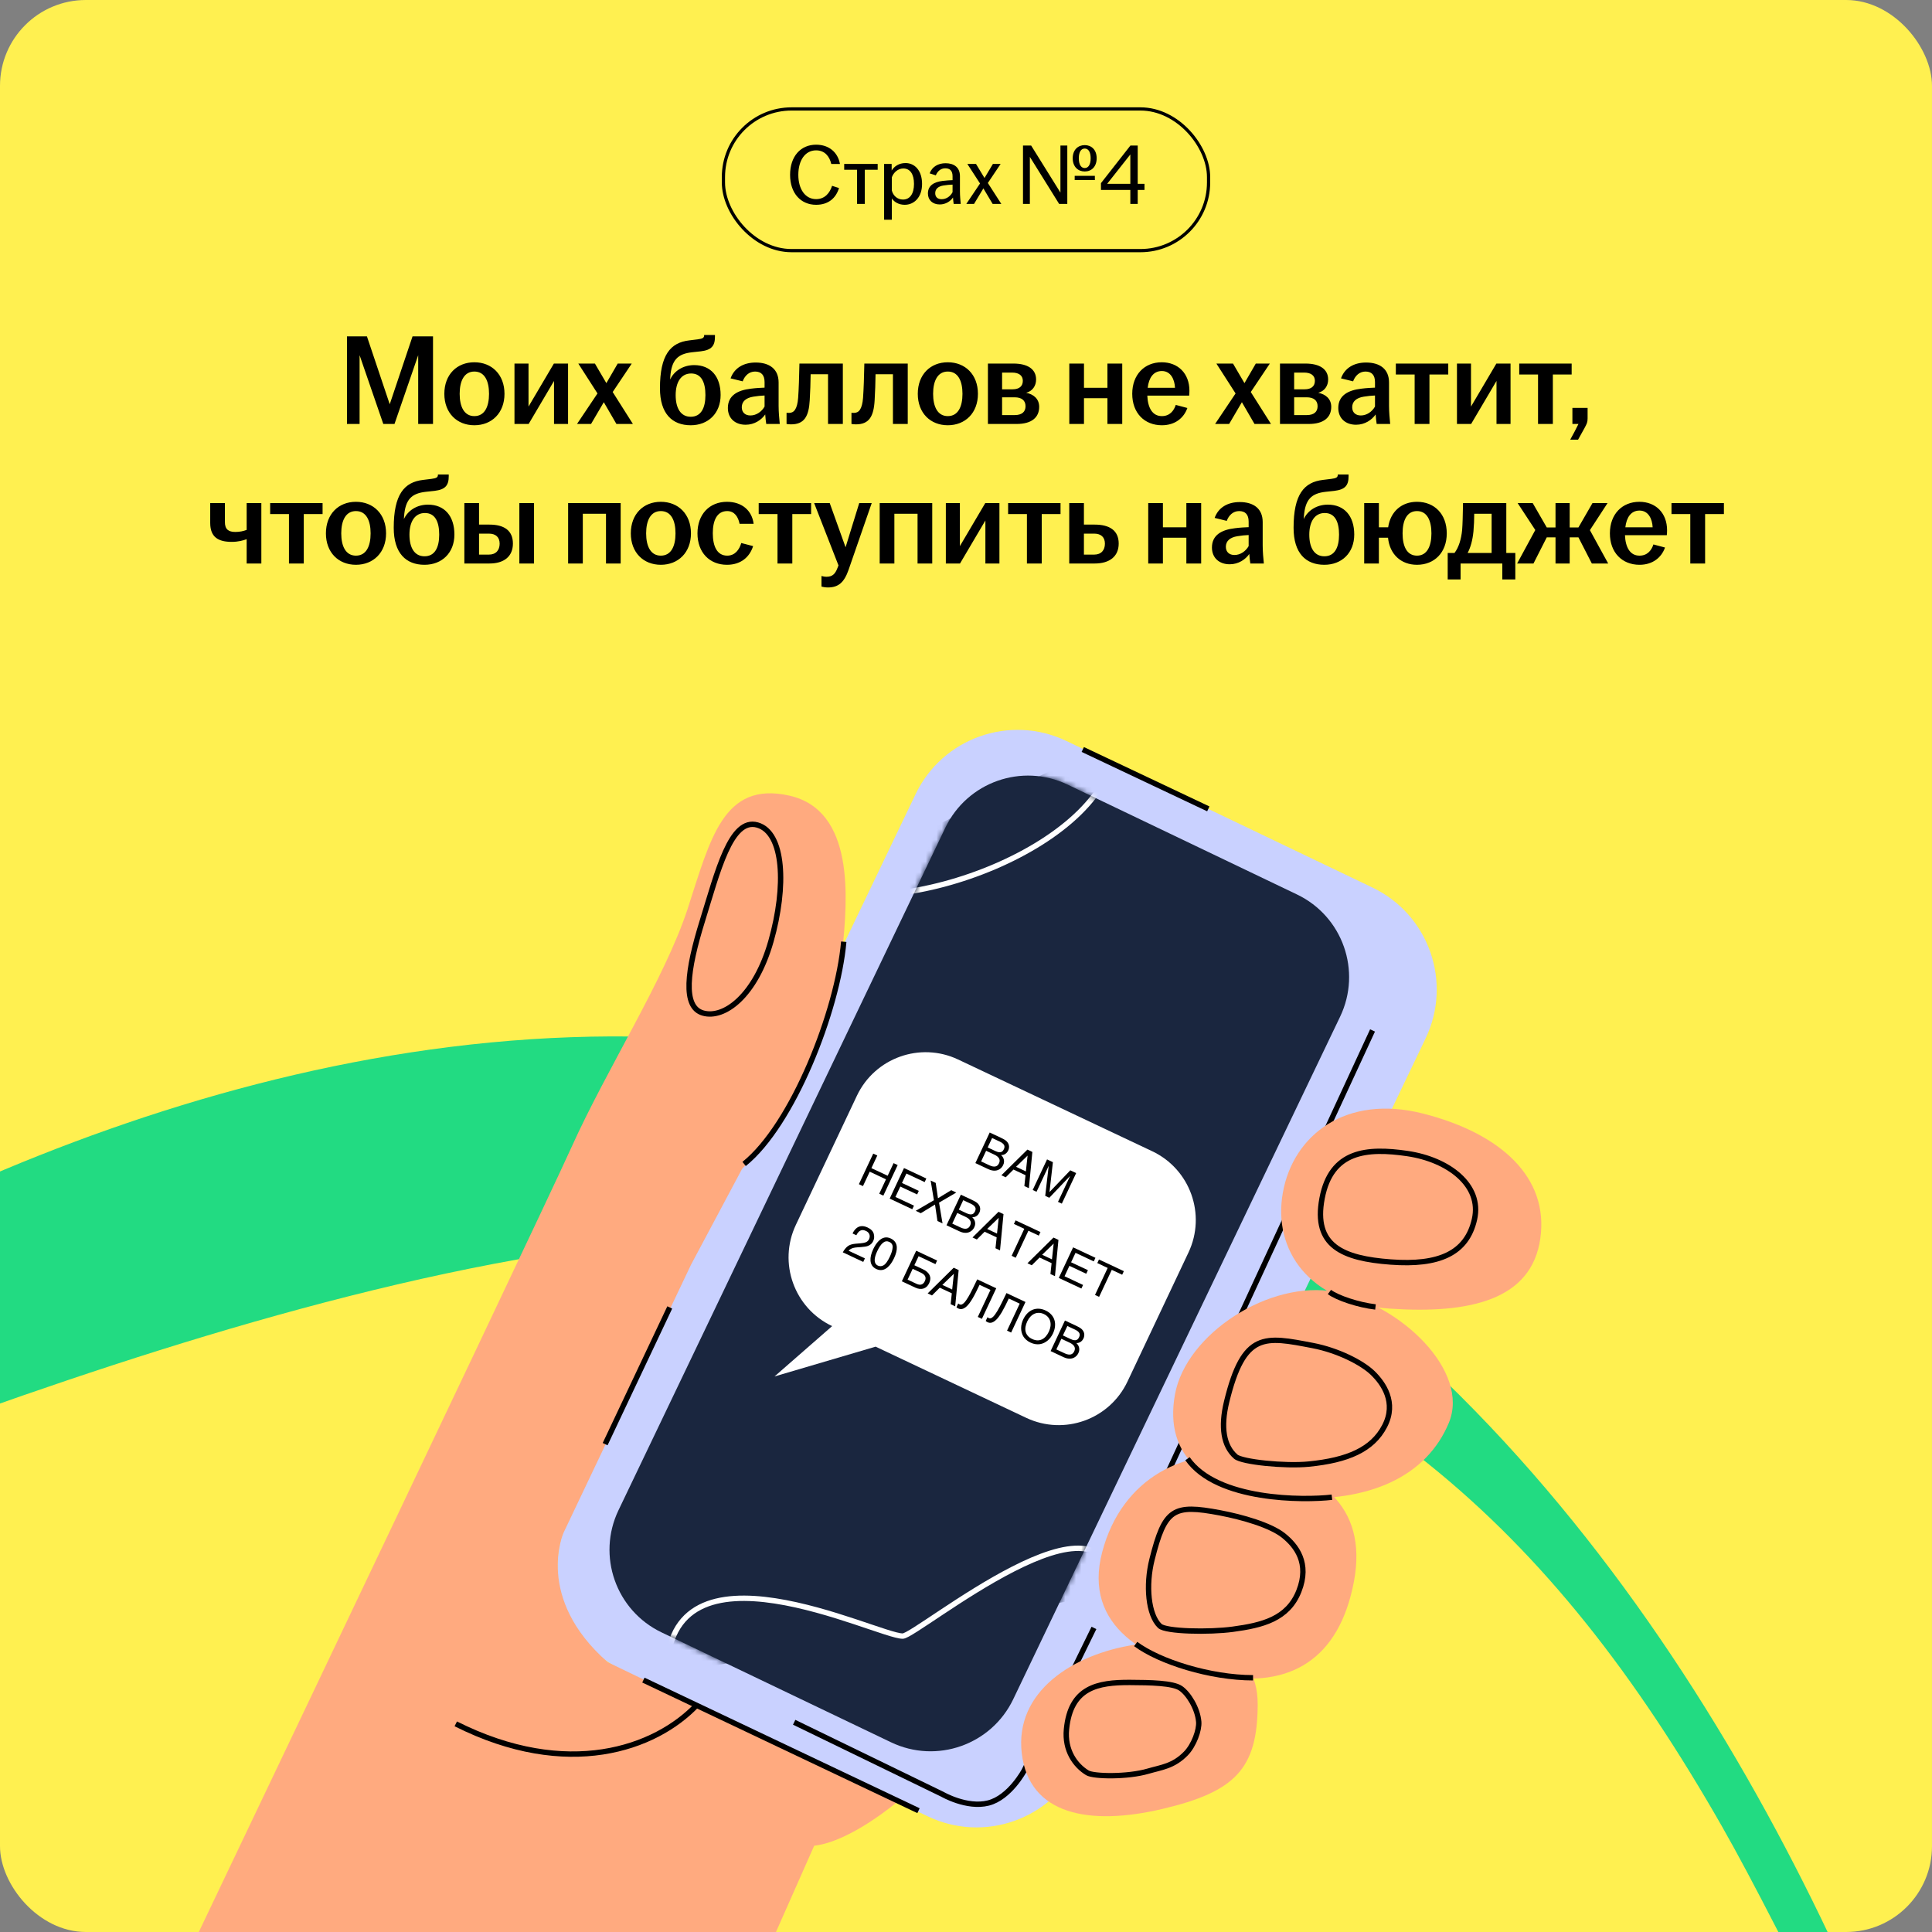
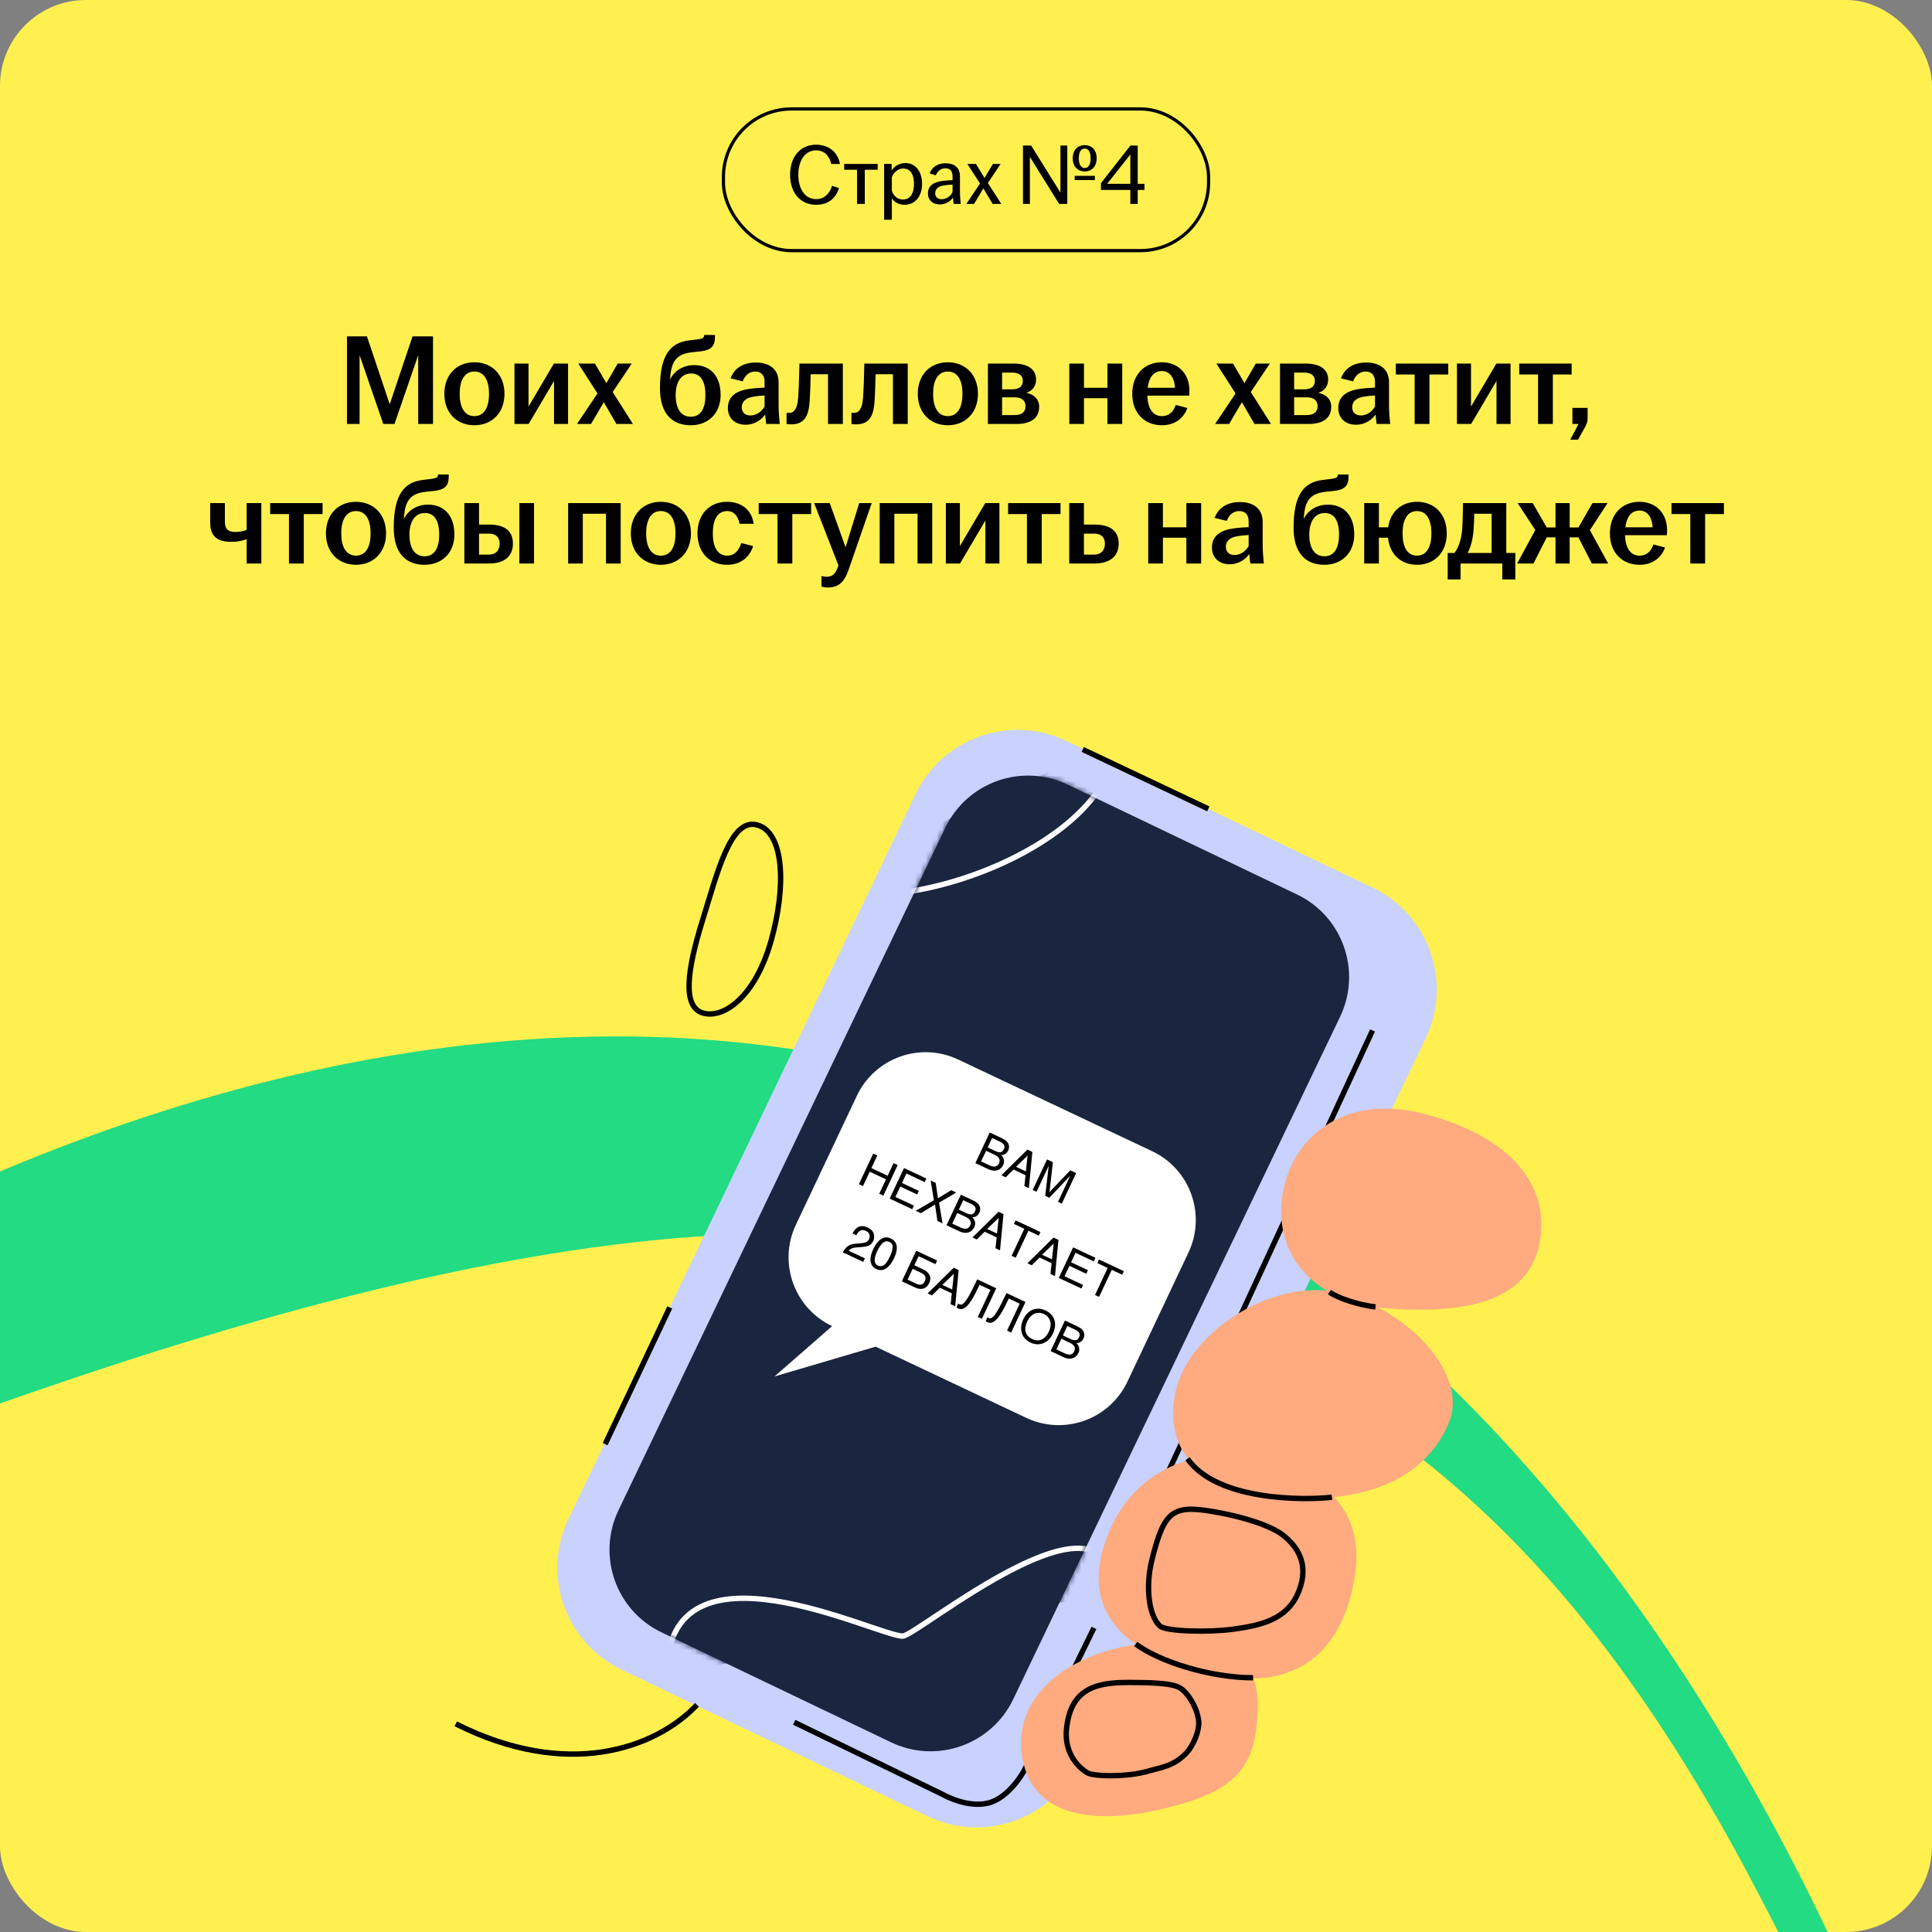
<svg xmlns="http://www.w3.org/2000/svg" width="360" height="360" viewBox="0 0 360 360" fill="none">
  <rect x="0" y="0" width="360" height="360" fill="#808080" stroke="none" />
  <g clip-path="url(#clip0_7438_55294)">
    <rect width="360" height="360" rx="16" fill="#FFF050" />
    <path d="M-50.527 243.909C3.226 211.915 85.276 178.995 167.671 199.451C257.33 221.711 312.34 298.007 343.852 367.078C367.178 418.206 414.308 511.241 471.043 522.285C470.82 522.695 470.603 523.082 470.379 523.494C468.388 527.17 458.669 538.409 458.004 539.686C457.116 541.395 450.707 548.371 449.938 549.823C398.042 505.597 344.077 380.975 320.842 340.281C288.874 284.293 252.172 251.376 184.343 234.181C105.386 214.165 -16.855 268.611 -71.897 288.09C-68.938 281.708 -65.761 274.906 -62.025 267.015C-58.571 259.716 -54.932 252.436 -50.527 243.909Z" fill="#22DB82" />
    <rect x="134.8" y="20.3" width="90.4" height="26.4" rx="12.7" stroke="black" stroke-width="0.6" />
    <path d="M152.068 38.16C149.236 38.16 147.22 36.032 147.22 32.576C147.22 29.12 149.204 26.96 152.068 26.96C154.484 26.96 156.132 28.4 156.516 30.56H154.9C154.58 29.184 153.716 28.016 152.068 28.016C150.02 28.016 148.756 29.888 148.756 32.576C148.756 35.264 150.052 37.104 152.068 37.104C153.716 37.104 154.628 35.936 155.044 34.624L156.34 35.04C155.764 36.896 154.388 38.16 152.068 38.16ZM159.703 38V31.632H157.303V30.544H163.543V31.632H161.143V38H159.703ZM164.741 40.944V30.544H166.149V31.776C166.629 31.008 167.477 30.384 168.741 30.384C170.421 30.384 171.813 31.744 171.813 34.272C171.813 36.8 170.309 38.16 168.581 38.16C167.461 38.16 166.613 37.632 166.181 36.976V40.944H164.741ZM166.181 35.504C166.421 36.464 167.221 37.184 168.261 37.184C169.541 37.184 170.309 36.112 170.309 34.272C170.309 32.432 169.573 31.392 168.325 31.392C167.333 31.392 166.501 32.128 166.181 33.04V35.504ZM175.112 38.096C173.784 38.096 172.904 37.296 172.904 36.048C172.904 34.544 174.072 33.904 175.64 33.712C176.312 33.632 177 33.584 177.496 33.568V32.832C177.496 31.84 177.016 31.36 176.136 31.36C175.272 31.36 174.68 31.936 174.376 32.672L173.224 32.304C173.704 31.04 174.824 30.416 176.2 30.416C177.736 30.416 178.872 31.168 178.872 32.816V35.664C178.872 36.48 178.952 37.328 179.016 38H177.704C177.656 37.648 177.592 37.184 177.576 36.8C177.112 37.504 176.2 38.096 175.112 38.096ZM174.264 36C174.264 36.72 174.728 37.12 175.464 37.12C176.328 37.12 177.096 36.576 177.496 35.808V34.4C176.952 34.416 176.408 34.464 175.816 34.56C174.808 34.72 174.264 35.216 174.264 36ZM180.055 38L182.615 34.192L180.247 30.544H181.863L183.447 33.168L185.015 30.544H186.455L184.071 34.096L186.583 38H184.967L183.239 35.104L181.495 38H180.055ZM190.62 38V27.12H192.14L197.596 35.888V27.12H198.876V38H197.356L191.9 29.232V38H190.62ZM199.884 29.488C199.884 27.904 200.876 27.04 202.124 27.04C203.372 27.04 204.348 27.904 204.348 29.488C204.348 31.072 203.372 31.952 202.124 31.952C200.876 31.952 199.884 31.072 199.884 29.488ZM200.252 33.552V32.768H204.012V33.552H200.252ZM201.02 29.488C201.02 30.672 201.452 31.312 202.124 31.312C202.796 31.312 203.228 30.672 203.228 29.488C203.228 28.304 202.796 27.68 202.124 27.68C201.452 27.68 201.02 28.304 201.02 29.488ZM210.62 38V35.392H205.148V34.128L210.636 27.12H211.996V34.256H213.26V35.392H211.996V38H210.62ZM206.3 34.256H210.62V28.784L206.3 34.256Z" fill="black" />
    <path d="M64.653 79V62.68H68.373L72.621 75.328L76.869 62.68H80.685V79H77.925V66.184L73.509 79H71.421L67.005 66.184V79H64.653ZM88.388 79.24C85.148 79.24 82.796 76.96 82.796 73.384C82.796 69.784 85.148 67.504 88.388 67.504C91.628 67.504 94.004 69.784 94.004 73.384C94.004 76.96 91.628 79.24 88.388 79.24ZM85.652 73.384C85.652 75.784 86.492 77.536 88.388 77.536C90.308 77.536 91.124 75.784 91.124 73.384C91.124 70.984 90.308 69.232 88.388 69.232C86.492 69.232 85.652 70.984 85.652 73.384ZM95.866 79V67.744H98.482V75.76L103.21 67.744H105.85V79H103.234V70.984L98.506 79H95.866ZM107.517 79L111.333 73.312L107.757 67.744H110.853L112.989 71.392L115.101 67.744H117.717L114.165 73.048L117.933 79H114.861L112.509 74.944L110.133 79H107.517ZM128.709 79.24C125.253 79.24 122.973 77.08 122.973 72.352C122.973 66.136 124.917 63.832 128.445 63.424L130.005 63.232C130.965 63.112 131.205 62.92 131.205 62.488V62.416H133.221V62.752C133.221 64.432 132.597 65.224 130.581 65.464L129.021 65.632C126.309 65.92 125.133 67.024 124.893 70.264L124.869 70.72C125.589 69.16 127.245 68.032 129.357 68.032C132.429 68.032 134.277 70.144 134.277 73.6C134.277 77.032 131.949 79.24 128.709 79.24ZM125.901 73.624C125.901 76.024 126.813 77.656 128.709 77.656C130.629 77.656 131.445 76.024 131.445 73.624C131.445 71.248 130.701 69.592 128.781 69.592C126.885 69.592 125.901 71.248 125.901 73.624ZM138.939 79.144C136.947 79.144 135.627 77.92 135.627 76.024C135.627 73.72 137.403 72.712 139.923 72.424C140.859 72.304 141.771 72.256 142.467 72.232V71.2C142.467 69.88 141.843 69.232 140.691 69.232C139.563 69.232 138.771 70.024 138.387 71.056L136.131 70.504C136.827 68.56 138.555 67.552 140.811 67.552C143.331 67.552 145.083 68.728 145.083 71.272V75.616C145.083 76.816 145.203 78.016 145.299 79H142.779C142.707 78.472 142.611 77.776 142.587 77.224C141.891 78.232 140.595 79.144 138.939 79.144ZM138.219 75.88C138.219 76.864 138.867 77.416 139.827 77.416C140.931 77.416 141.915 76.72 142.467 75.76V73.696C141.795 73.72 141.123 73.792 140.379 73.912C139.011 74.128 138.219 74.8 138.219 75.88ZM147.403 79.072C147.115 79.072 146.851 79.048 146.563 79V76.912C146.707 76.936 146.851 76.936 147.043 76.936C147.931 76.936 148.555 76.264 148.723 74.128C148.843 72.448 148.915 70.264 148.963 67.744H157.051V79H154.291V69.736H151.051C151.027 71.296 150.979 73.072 150.883 74.56C150.715 77.608 149.851 79.072 147.403 79.072ZM159.497 79.072C159.209 79.072 158.945 79.048 158.657 79V76.912C158.801 76.936 158.945 76.936 159.137 76.936C160.025 76.936 160.649 76.264 160.817 74.128C160.937 72.448 161.009 70.264 161.057 67.744H169.145V79H166.385V69.736H163.145C163.121 71.296 163.073 73.072 162.977 74.56C162.809 77.608 161.945 79.072 159.497 79.072ZM176.607 79.24C173.367 79.24 171.015 76.96 171.015 73.384C171.015 69.784 173.367 67.504 176.607 67.504C179.847 67.504 182.223 69.784 182.223 73.384C182.223 76.96 179.847 79.24 176.607 79.24ZM173.871 73.384C173.871 75.784 174.711 77.536 176.607 77.536C178.527 77.536 179.343 75.784 179.343 73.384C179.343 70.984 178.527 69.232 176.607 69.232C174.711 69.232 173.871 70.984 173.871 73.384ZM184.085 79V67.744H188.837C191.477 67.744 193.061 68.776 193.061 70.72C193.061 71.896 192.389 72.88 191.213 73.192C192.581 73.456 193.637 74.32 193.637 75.808C193.637 77.776 192.245 79 189.437 79H184.085ZM186.725 77.344H189.077C190.445 77.344 191.093 76.72 191.093 75.688C191.093 74.656 190.421 74.032 189.053 74.032H186.725V77.344ZM186.725 72.544H188.669C189.917 72.544 190.589 71.968 190.589 70.96C190.589 70 189.893 69.424 188.573 69.424H186.725V72.544ZM199.249 79V67.744H201.985V72.256H206.353V67.744H209.113V79H206.353V74.2H201.985V79H199.249ZM216.496 79.24C213.256 79.24 210.976 76.96 210.976 73.384C210.976 69.808 213.256 67.504 216.472 67.504C219.52 67.504 221.632 69.592 221.632 72.808C221.632 73.192 221.608 73.48 221.584 73.72H213.784C213.88 75.976 214.72 77.536 216.496 77.536C217.96 77.536 218.728 76.552 219.088 75.448L221.248 76.024C220.6 77.872 218.968 79.24 216.496 79.24ZM213.856 72.256H218.944C218.872 70.696 218.152 69.136 216.496 69.136C214.912 69.136 214.072 70.408 213.856 72.256ZM226.416 79L230.232 73.312L226.656 67.744H229.752L231.888 71.392L234 67.744H236.616L233.064 73.048L236.832 79H233.76L231.408 74.944L229.032 79H226.416ZM238.506 79V67.744H243.258C245.898 67.744 247.482 68.776 247.482 70.72C247.482 71.896 246.81 72.88 245.634 73.192C247.002 73.456 248.058 74.32 248.058 75.808C248.058 77.776 246.666 79 243.858 79H238.506ZM241.146 77.344H243.498C244.866 77.344 245.514 76.72 245.514 75.688C245.514 74.656 244.842 74.032 243.474 74.032H241.146V77.344ZM241.146 72.544H243.09C244.338 72.544 245.01 71.968 245.01 70.96C245.01 70 244.314 69.424 242.994 69.424H241.146V72.544ZM252.682 79.144C250.69 79.144 249.37 77.92 249.37 76.024C249.37 73.72 251.146 72.712 253.666 72.424C254.602 72.304 255.514 72.256 256.21 72.232V71.2C256.21 69.88 255.586 69.232 254.434 69.232C253.306 69.232 252.514 70.024 252.13 71.056L249.874 70.504C250.57 68.56 252.298 67.552 254.554 67.552C257.074 67.552 258.826 68.728 258.826 71.272V75.616C258.826 76.816 258.946 78.016 259.042 79H256.522C256.45 78.472 256.354 77.776 256.33 77.224C255.634 78.232 254.338 79.144 252.682 79.144ZM251.962 75.88C251.962 76.864 252.61 77.416 253.57 77.416C254.674 77.416 255.658 76.72 256.21 75.76V73.696C255.538 73.72 254.866 73.792 254.122 73.912C252.754 74.128 251.962 74.8 251.962 75.88ZM263.598 79V69.784H260.094V67.744H269.862V69.784H266.358V79H263.598ZM271.483 79V67.744H274.099V75.76L278.827 67.744H281.467V79H278.851V70.984L274.123 79H271.483ZM286.591 79V69.784H283.087V67.744H292.855V69.784H289.351V79H286.591ZM292.586 81.928C293.114 80.968 293.666 79.96 294.122 79H292.994V76H295.826V77.944C295.826 78.688 295.682 78.952 295.274 79.72L294.05 81.928H292.586ZM45.962 100.464C45.338 100.704 44.402 100.968 43.178 100.968C40.754 100.968 39.17 100.152 39.17 97.44V93.744H41.906V97.272C41.906 98.64 42.578 99.12 43.85 99.12C44.642 99.12 45.362 98.976 45.962 98.736V93.744H48.698V105H45.962V100.464ZM53.844 105V95.784H50.34V93.744H60.108V95.784H56.605V105H53.844ZM66.322 105.24C63.081 105.24 60.73 102.96 60.73 99.384C60.73 95.784 63.081 93.504 66.322 93.504C69.561 93.504 71.938 95.784 71.938 99.384C71.938 102.96 69.561 105.24 66.322 105.24ZM63.586 99.384C63.586 101.784 64.425 103.536 66.322 103.536C68.242 103.536 69.058 101.784 69.058 99.384C69.058 96.984 68.242 95.232 66.322 95.232C64.425 95.232 63.586 96.984 63.586 99.384ZM79.103 105.24C75.647 105.24 73.367 103.08 73.367 98.352C73.367 92.136 75.311 89.832 78.839 89.424L80.399 89.232C81.359 89.112 81.599 88.92 81.599 88.488V88.416H83.615V88.752C83.615 90.432 82.991 91.224 80.975 91.464L79.415 91.632C76.703 91.92 75.527 93.024 75.287 96.264L75.263 96.72C75.983 95.16 77.639 94.032 79.751 94.032C82.823 94.032 84.671 96.144 84.671 99.6C84.671 103.032 82.343 105.24 79.103 105.24ZM76.295 99.624C76.295 102.024 77.207 103.656 79.103 103.656C81.023 103.656 81.839 102.024 81.839 99.624C81.839 97.248 81.095 95.592 79.175 95.592C77.279 95.592 76.295 97.248 76.295 99.624ZM86.526 105V93.744H89.262V97.752H91.206C93.87 97.752 95.574 98.808 95.574 101.28C95.574 103.728 93.87 105 91.206 105H86.526ZM89.262 103.344H91.086C92.43 103.344 93.102 102.504 93.102 101.304C93.102 100.104 92.382 99.432 91.086 99.432H89.262V103.344ZM96.774 105V93.744H99.51V105H96.774ZM105.862 105V93.744H115.654V105H112.918V95.736H108.598V105H105.862ZM123.134 105.24C119.894 105.24 117.542 102.96 117.542 99.384C117.542 95.784 119.894 93.504 123.134 93.504C126.374 93.504 128.75 95.784 128.75 99.384C128.75 102.96 126.374 105.24 123.134 105.24ZM120.398 99.384C120.398 101.784 121.238 103.536 123.134 103.536C125.054 103.536 125.87 101.784 125.87 99.384C125.87 96.984 125.054 95.232 123.134 95.232C121.238 95.232 120.398 96.984 120.398 99.384ZM135.46 105.24C132.22 105.24 129.964 102.96 129.964 99.384C129.964 95.808 132.22 93.504 135.46 93.504C138.244 93.504 140.116 95.112 140.428 97.608H137.812C137.548 96.288 136.852 95.232 135.508 95.232C133.612 95.232 132.82 96.96 132.82 99.36C132.82 101.784 133.612 103.536 135.508 103.536C136.948 103.536 137.764 102.432 138.124 101.184L140.332 101.76C139.66 103.872 137.98 105.24 135.46 105.24ZM144.876 105V95.784H141.372V93.744H151.14V95.784H147.636V105H144.876ZM154.272 109.464C153.864 109.464 153.384 109.392 153.072 109.296V107.328C153.312 107.4 153.672 107.472 154.008 107.472C155.064 107.472 155.616 106.992 156.048 105.84L156.24 105.36L151.704 93.744H154.608L157.56 101.976L160.104 93.744H162.432L158.112 106.2C157.296 108.528 156.216 109.464 154.272 109.464ZM163.917 105V93.744H173.709V105H170.973V95.736H166.653V105H163.917ZM176.245 105V93.744H178.861V101.76L183.589 93.744H186.229V105H183.613V96.984L178.885 105H176.245ZM191.352 105V95.784H187.848V93.744H197.616V95.784H194.112V105H191.352ZM199.237 105V93.744H201.973V97.752H203.989C206.701 97.752 208.453 98.808 208.453 101.28C208.453 103.728 206.701 105 203.989 105H199.237ZM201.973 103.344H203.869C205.213 103.344 205.885 102.504 205.885 101.304C205.885 100.104 205.165 99.432 203.869 99.432H201.973V103.344ZM213.956 105V93.744H216.692V98.256H221.06V93.744H223.82V105H221.06V100.2H216.692V105H213.956ZM229.139 105.144C227.147 105.144 225.827 103.92 225.827 102.024C225.827 99.72 227.603 98.712 230.123 98.424C231.059 98.304 231.971 98.256 232.667 98.232V97.2C232.667 95.88 232.043 95.232 230.891 95.232C229.763 95.232 228.971 96.024 228.587 97.056L226.331 96.504C227.027 94.56 228.755 93.552 231.011 93.552C233.531 93.552 235.283 94.728 235.283 97.272V101.616C235.283 102.816 235.403 104.016 235.499 105H232.979C232.907 104.472 232.811 103.776 232.787 103.224C232.091 104.232 230.795 105.144 229.139 105.144ZM228.419 101.88C228.419 102.864 229.067 103.416 230.027 103.416C231.131 103.416 232.115 102.72 232.667 101.76V99.696C231.995 99.72 231.323 99.792 230.579 99.912C229.211 100.128 228.419 100.8 228.419 101.88ZM246.775 105.24C243.319 105.24 241.039 103.08 241.039 98.352C241.039 92.136 242.983 89.832 246.511 89.424L248.071 89.232C249.031 89.112 249.271 88.92 249.271 88.488V88.416H251.287V88.752C251.287 90.432 250.663 91.224 248.647 91.464L247.087 91.632C244.375 91.92 243.199 93.024 242.959 96.264L242.935 96.72C243.655 95.16 245.311 94.032 247.423 94.032C250.495 94.032 252.343 96.144 252.343 99.6C252.343 103.032 250.015 105.24 246.775 105.24ZM243.967 99.624C243.967 102.024 244.879 103.656 246.775 103.656C248.695 103.656 249.511 102.024 249.511 99.624C249.511 97.248 248.767 95.592 246.847 95.592C244.951 95.592 243.967 97.248 243.967 99.624ZM264.038 105.24C261.062 105.24 258.95 103.296 258.638 100.2H256.934V105H254.198V93.744H256.934V98.256H258.662C259.094 95.304 261.182 93.504 264.038 93.504C267.278 93.504 269.582 95.784 269.582 99.384C269.582 102.96 267.278 105.24 264.038 105.24ZM261.35 99.384C261.35 101.784 262.142 103.536 264.038 103.536C265.91 103.536 266.726 101.784 266.726 99.384C266.726 96.984 265.91 95.232 264.038 95.232C262.142 95.232 261.35 96.984 261.35 99.384ZM269.757 107.976V103.032H271.029C271.845 101.952 272.277 100.44 272.445 98.784C272.541 97.584 272.565 96.24 272.613 93.744H280.677V103.032H282.357V107.976H279.933V105H272.157V107.976H269.757ZM273.477 103.032H277.941V95.736H274.701C274.701 96.816 274.653 97.896 274.557 99.024C274.389 100.68 274.029 101.976 273.477 103.032ZM282.695 105L286.079 98.76L282.791 93.744H285.599L288.215 98.28H289.847V93.744H292.487V98.28H294.119L296.735 93.744H299.543L296.255 98.784L299.663 105H296.615L294.119 100.128H292.487V105H289.847V100.128H288.215L285.743 105H282.695ZM305.499 105.24C302.259 105.24 299.979 102.96 299.979 99.384C299.979 95.808 302.259 93.504 305.475 93.504C308.523 93.504 310.635 95.592 310.635 98.808C310.635 99.192 310.611 99.48 310.587 99.72H302.787C302.883 101.976 303.723 103.536 305.499 103.536C306.963 103.536 307.731 102.552 308.091 101.448L310.251 102.024C309.603 103.872 307.971 105.24 305.499 105.24ZM302.859 98.256H307.947C307.875 96.696 307.155 95.136 305.499 95.136C303.915 95.136 303.075 96.408 302.859 98.256ZM314.962 105V95.784H311.458V93.744H321.226V95.784H317.722V105H314.962Z" fill="black" />
    <path d="M265.643 193.485C270.669 182.991 266.236 170.41 255.741 165.384L198.712 138.071C188.217 133.046 175.636 137.479 170.611 147.973L105.931 283.027C100.905 293.521 105.338 306.102 115.832 311.127L172.862 338.44C183.356 343.467 195.939 339.033 200.964 328.539L265.643 193.485Z" fill="#C9D1FF" />
    <path d="M249.71 189.444C253.781 180.942 250.19 170.749 241.689 166.677L198.927 146.198C190.424 142.126 180.232 145.718 176.159 154.219L115.249 281.405C111.177 289.906 114.768 300.099 123.27 304.171L166.032 324.651C174.535 328.722 184.728 325.131 188.798 316.63L249.71 189.444Z" fill="#1A263F" />
    <mask id="mask0_7438_55294" style="mask-type:luminance" maskUnits="userSpaceOnUse" x="113" y="144" width="139" height="183">
      <path d="M249.71 189.444C253.781 180.942 250.19 170.749 241.689 166.677L198.927 146.198C190.424 142.126 180.232 145.718 176.159 154.219L115.249 281.405C111.177 289.906 114.768 300.099 123.27 304.171L166.032 324.651C174.535 328.722 184.728 325.131 188.798 316.63L249.71 189.444Z" fill="white" />
    </mask>
    <g mask="url(#mask0_7438_55294)">
      <path d="M207.438 296.834C207.438 274.191 170.839 304.862 168.208 304.862C163.374 304.862 124.234 284.994 124.234 311.979" fill="#1A263F" />
      <path d="M207.438 296.834C207.438 274.191 170.839 304.862 168.208 304.862C163.374 304.862 124.234 284.994 124.234 311.979" stroke="white" stroke-miterlimit="10" stroke-linecap="round" stroke-linejoin="round" />
      <path d="M207.803 137.906C207.803 157.464 166.61 172.323 151.422 164.728Z" fill="#1A263F" />
      <path d="M207.803 137.906C207.803 157.464 166.61 172.323 151.422 164.728" stroke="white" stroke-miterlimit="10" stroke-linecap="round" stroke-linejoin="round" />
    </g>
    <path d="M255.752 192.008L208.238 294.689" stroke="black" stroke-miterlimit="10" stroke-linejoin="round" />
    <path d="M159.666 204.182C163.01 197.106 171.458 194.08 178.534 197.425L214.698 214.516C221.774 217.861 224.8 226.308 221.455 233.385L210.088 257.435C206.745 264.511 198.297 267.537 191.219 264.192L163.157 250.929L144.324 256.48L155.057 247.101C147.98 243.756 144.955 235.309 148.299 228.232L159.666 204.182Z" fill="white" />
    <path d="M203.84 303.34L190.845 329.907C190.845 329.907 188.159 334.955 184.158 335.966C180.156 336.977 175.611 334.342 175.611 334.342L147.98 320.92" stroke="black" stroke-miterlimit="10" stroke-linejoin="round" />
    <path d="M195.102 216.039L196.194 216.552L195.558 222.102L195.574 222.109L199.435 218.071L200.527 218.584L197.855 224.281L197.142 223.947L199.391 219.153L199.375 219.145L195.522 223.187L194.762 222.831L195.407 217.284L195.391 217.277L193.142 222.071L192.429 221.736L195.102 216.039Z" fill="black" />
    <path d="M191.157 218.274L191.478 215.332L189.328 217.416L191.157 218.274ZM186.591 218.997L191.44 214.213L192.366 214.647L191.718 221.402L190.873 221.006L191.091 218.98L188.85 217.929L187.397 219.375L186.591 218.997Z" fill="black" />
    <path d="M184.418 211.027L186.457 211.984C186.681 212.089 186.875 212.188 187.037 212.279C187.2 212.368 187.346 212.467 187.475 212.575C187.596 212.679 187.7 212.797 187.786 212.929C187.876 213.059 187.941 213.203 187.981 213.36C188.022 213.515 188.033 213.68 188.014 213.854C188 214.026 187.949 214.206 187.861 214.392C187.815 214.49 187.753 214.59 187.673 214.691C187.594 214.793 187.499 214.885 187.387 214.969C187.277 215.049 187.15 215.114 187.007 215.164C186.868 215.212 186.714 215.233 186.544 215.225C186.642 215.319 186.735 215.429 186.824 215.555C186.913 215.682 186.98 215.824 187.026 215.981C187.076 216.137 187.096 216.309 187.087 216.497C187.079 216.682 187.024 216.883 186.922 217.1C186.864 217.224 186.788 217.346 186.694 217.466C186.603 217.584 186.496 217.69 186.37 217.782C186.248 217.876 186.108 217.954 185.953 218.017C185.797 218.08 185.627 218.118 185.441 218.131C185.255 218.145 185.053 218.131 184.836 218.089C184.623 218.046 184.394 217.967 184.149 217.852L181.746 216.725L184.418 211.027ZM184.349 217.132C184.597 217.249 184.816 217.323 185.006 217.355C185.199 217.386 185.368 217.383 185.511 217.346C185.658 217.308 185.783 217.239 185.887 217.14C185.99 217.04 186.077 216.915 186.148 216.765C186.218 216.616 186.258 216.469 186.269 216.326C186.279 216.183 186.251 216.043 186.185 215.908C186.123 215.772 186.018 215.641 185.869 215.514C185.724 215.386 185.528 215.264 185.28 215.148L183.749 214.43L182.818 216.414L184.349 217.132ZM185.462 214.477C185.713 214.594 185.925 214.666 186.099 214.691C186.277 214.714 186.427 214.706 186.547 214.664C186.671 214.622 186.773 214.551 186.854 214.454C186.934 214.356 187.004 214.244 187.064 214.117C187.127 213.983 187.162 213.854 187.169 213.731C187.18 213.607 187.156 213.487 187.097 213.371C187.037 213.255 186.942 213.143 186.81 213.034C186.679 212.925 186.504 212.819 186.287 212.717L184.865 212.05L184.04 213.81L185.462 214.477Z" fill="black" />
    <path d="M204.777 234.688L209.413 236.862L209.1 237.528L207.162 236.619L204.803 241.65L204.039 241.292L206.399 236.261L204.465 235.354L204.777 234.688Z" fill="black" />
    <path d="M199.961 232.426L204.12 234.376L203.807 235.043L200.408 233.449L199.583 235.208L202.718 236.679L202.405 237.345L199.27 235.875L198.361 237.813L201.814 239.432L201.502 240.099L197.289 238.123L199.961 232.426Z" fill="black" />
    <path d="M196.016 234.664L196.337 231.723L194.187 233.806L196.016 234.664ZM191.45 235.388L196.3 230.603L197.226 231.038L196.578 237.793L195.733 237.397L195.95 235.371L193.71 234.32L192.256 235.766L191.45 235.388Z" fill="black" />
    <path d="M189.242 227.398L193.877 229.573L193.565 230.239L191.627 229.33L189.267 234.361L188.504 234.003L190.863 228.972L188.93 228.065L189.242 227.398Z" fill="black" />
    <path d="M185.778 229.86L186.099 226.918L183.949 229.002L185.778 229.86ZM181.212 230.583L186.061 225.798L186.988 226.233L186.339 232.988L185.494 232.592L185.712 230.566L183.472 229.515L182.018 230.961L181.212 230.583Z" fill="black" />
    <path d="M179.039 222.613L181.078 223.569C181.302 223.675 181.496 223.773 181.658 223.865C181.821 223.954 181.967 224.053 182.096 224.161C182.217 224.265 182.321 224.383 182.407 224.515C182.497 224.645 182.562 224.789 182.602 224.946C182.643 225.101 182.654 225.266 182.636 225.44C182.621 225.612 182.57 225.792 182.482 225.978C182.436 226.076 182.374 226.176 182.295 226.277C182.215 226.379 182.12 226.471 182.009 226.555C181.898 226.635 181.772 226.7 181.629 226.75C181.489 226.798 181.335 226.819 181.165 226.811C181.263 226.905 181.356 227.015 181.445 227.141C181.534 227.268 181.601 227.41 181.647 227.567C181.697 227.723 181.717 227.895 181.708 228.083C181.7 228.268 181.645 228.469 181.543 228.686C181.485 228.81 181.409 228.932 181.315 229.052C181.224 229.17 181.117 229.276 180.991 229.368C180.869 229.462 180.729 229.54 180.574 229.603C180.419 229.666 180.248 229.704 180.062 229.717C179.876 229.731 179.674 229.717 179.457 229.675C179.244 229.632 179.015 229.553 178.77 229.438L176.367 228.31L179.039 222.613ZM178.97 228.718C179.218 228.835 179.437 228.909 179.627 228.941C179.82 228.972 179.989 228.969 180.132 228.932C180.279 228.894 180.405 228.825 180.508 228.726C180.611 228.626 180.698 228.501 180.769 228.351C180.839 228.202 180.879 228.055 180.89 227.912C180.9 227.768 180.872 227.629 180.806 227.494C180.744 227.358 180.639 227.227 180.49 227.1C180.345 226.972 180.149 226.85 179.901 226.734L178.37 226.016L177.439 228L178.97 228.718ZM180.083 226.063C180.334 226.18 180.546 226.252 180.72 226.277C180.898 226.3 181.048 226.291 181.168 226.25C181.292 226.207 181.394 226.137 181.475 226.039C181.555 225.942 181.625 225.83 181.685 225.703C181.748 225.569 181.783 225.44 181.79 225.317C181.801 225.193 181.777 225.073 181.718 224.957C181.659 224.841 181.563 224.729 181.431 224.62C181.3 224.511 181.125 224.405 180.908 224.303L179.486 223.636L178.661 225.396L180.083 226.063Z" fill="black" />
    <path d="M170.629 225.619L174.022 223.646L173.413 219.975L174.355 220.416L174.777 223.276L177.246 221.772L178.188 222.214L174.976 224.093L175.628 227.964L174.682 227.521L174.226 224.451L171.574 226.063L170.629 225.619Z" fill="black" />
    <path d="M168.449 217.648L172.608 219.599L172.295 220.266L168.896 218.671L168.071 220.431L171.206 221.902L170.894 222.568L167.758 221.097L166.849 223.035L170.302 224.655L169.99 225.322L165.777 223.346L168.449 217.648Z" fill="black" />
    <path d="M162.715 214.957L163.474 215.313L162.373 217.662L165.404 219.084L166.505 216.735L167.269 217.093L164.597 222.79L163.833 222.432L165.091 219.75L162.06 218.329L160.802 221.011L160.043 220.654L162.715 214.957Z" fill="black" />
    <path d="M198.438 246.059L200.476 247.015C200.701 247.12 200.894 247.219 201.056 247.31C201.219 247.4 201.365 247.498 201.494 247.606C201.616 247.71 201.72 247.828 201.806 247.96C201.896 248.091 201.961 248.234 202.001 248.392C202.041 248.546 202.053 248.711 202.034 248.885C202.019 249.058 201.968 249.237 201.881 249.423C201.835 249.521 201.772 249.621 201.693 249.723C201.614 249.824 201.519 249.917 201.407 250C201.297 250.081 201.17 250.146 201.027 250.195C200.888 250.243 200.733 250.264 200.563 250.257C200.661 250.35 200.755 250.46 200.843 250.587C200.932 250.713 200.999 250.855 201.046 251.012C201.095 251.168 201.116 251.34 201.106 251.528C201.098 251.713 201.043 251.915 200.941 252.132C200.883 252.256 200.807 252.377 200.713 252.497C200.623 252.616 200.515 252.721 200.39 252.814C200.267 252.907 200.128 252.986 199.972 253.048C199.817 253.111 199.646 253.149 199.46 253.163C199.274 253.176 199.073 253.162 198.856 253.12C198.643 253.077 198.414 252.998 198.168 252.883L195.765 251.756L198.438 246.059ZM198.368 252.164C198.617 252.28 198.835 252.354 199.025 252.386C199.219 252.417 199.387 252.414 199.531 252.378C199.678 252.339 199.803 252.271 199.906 252.171C200.01 252.071 200.097 251.947 200.167 251.797C200.237 251.647 200.278 251.5 200.288 251.357C200.299 251.214 200.271 251.075 200.205 250.94C200.143 250.803 200.037 250.672 199.889 250.545C199.744 250.418 199.547 250.296 199.299 250.179L197.768 249.461L196.838 251.445L198.368 252.164ZM199.482 249.508C199.732 249.626 199.945 249.697 200.119 249.722C200.297 249.746 200.446 249.737 200.566 249.695C200.69 249.653 200.793 249.583 200.873 249.485C200.954 249.387 201.024 249.275 201.083 249.148C201.146 249.014 201.181 248.885 201.188 248.763C201.199 248.638 201.175 248.518 201.116 248.402C201.057 248.286 200.962 248.174 200.83 248.065C200.698 247.956 200.524 247.85 200.307 247.749L198.884 247.082L198.059 248.841L199.482 249.508Z" fill="black" />
    <path d="M196.201 248.484C196.086 248.729 195.946 248.963 195.782 249.186C195.619 249.405 195.435 249.603 195.23 249.778C195.026 249.95 194.803 250.096 194.561 250.216C194.323 250.334 194.067 250.416 193.794 250.461C193.522 250.504 193.237 250.502 192.94 250.458C192.644 250.416 192.338 250.322 192.023 250.174C191.708 250.026 191.438 249.851 191.215 249.649C190.99 249.449 190.807 249.23 190.666 248.994C190.529 248.756 190.428 248.507 190.364 248.247C190.301 247.984 190.271 247.72 190.273 247.453C190.277 247.183 190.311 246.916 190.376 246.65C190.442 246.381 190.532 246.124 190.647 245.879C190.855 245.437 191.106 245.062 191.402 244.753C191.701 244.445 192.031 244.216 192.392 244.064C192.754 243.912 193.14 243.844 193.552 243.86C193.964 243.874 194.39 243.984 194.83 244.19C195.266 244.395 195.622 244.652 195.896 244.96C196.175 245.267 196.37 245.608 196.481 245.981C196.595 246.356 196.628 246.756 196.58 247.182C196.535 247.608 196.408 248.042 196.201 248.484ZM195.442 248.127C195.6 247.789 195.701 247.456 195.744 247.13C195.788 246.801 195.771 246.493 195.694 246.208C195.621 245.921 195.485 245.662 195.288 245.431C195.092 245.197 194.835 245.006 194.517 244.857C194.197 244.706 193.884 244.631 193.579 244.629C193.275 244.626 192.988 244.686 192.718 244.812C192.451 244.936 192.206 245.12 191.981 245.365C191.757 245.606 191.566 245.897 191.407 246.235C191.245 246.581 191.138 246.917 191.086 247.243C191.035 247.566 191.046 247.869 191.118 248.152C191.19 248.434 191.325 248.691 191.522 248.923C191.723 249.153 191.994 249.348 192.336 249.507C192.674 249.666 192.996 249.749 193.301 249.757C193.608 249.762 193.892 249.701 194.153 249.575C194.416 249.45 194.656 249.264 194.872 249.019C195.089 248.771 195.279 248.474 195.442 248.127Z" fill="black" />
    <path d="M190.008 242.915L187.973 241.961C187.766 242.403 187.557 242.834 187.347 243.256C187.136 243.677 186.925 244.071 186.712 244.438C186.5 244.802 186.285 245.129 186.068 245.417C185.851 245.706 185.629 245.941 185.402 246.122C185.177 246.3 184.947 246.414 184.712 246.465C184.481 246.514 184.242 246.481 183.997 246.366C183.922 246.331 183.862 246.294 183.816 246.257C183.773 246.221 183.725 246.182 183.673 246.138L184.004 245.433C184.026 245.459 184.056 245.487 184.092 245.517C184.133 245.545 184.193 245.578 184.273 245.616C184.392 245.671 184.514 245.677 184.639 245.631C184.768 245.585 184.9 245.498 185.035 245.373C185.169 245.247 185.306 245.087 185.444 244.893C185.586 244.698 185.727 244.481 185.868 244.241C186.011 244.002 186.154 243.746 186.295 243.472C186.439 243.199 186.581 242.92 186.72 242.636C186.864 242.35 187.003 242.064 187.137 241.777C187.276 241.489 187.41 241.212 187.542 240.945L191.084 242.607L188.412 248.304L187.648 247.946L190.008 242.915Z" fill="black" />
    <path d="M184.558 240.361L182.524 239.406C182.317 239.848 182.108 240.28 181.897 240.701C181.687 241.123 181.476 241.517 181.263 241.883C181.051 242.247 180.836 242.574 180.619 242.863C180.401 243.152 180.179 243.386 179.953 243.567C179.727 243.745 179.497 243.859 179.262 243.91C179.031 243.959 178.793 243.926 178.548 243.811C178.473 243.776 178.412 243.74 178.367 243.703C178.324 243.667 178.276 243.627 178.224 243.584L178.555 242.878C178.577 242.904 178.607 242.932 178.643 242.962C178.683 242.99 178.744 243.023 178.824 243.061C178.942 243.117 179.065 243.122 179.19 243.077C179.319 243.03 179.451 242.944 179.585 242.818C179.72 242.692 179.857 242.532 179.995 242.338C180.137 242.143 180.278 241.926 180.419 241.686C180.562 241.448 180.705 241.191 180.846 240.917C180.99 240.644 181.131 240.366 181.271 240.081C181.414 239.795 181.553 239.509 181.688 239.222C181.826 238.934 181.961 238.657 182.092 238.391L185.635 240.052L182.962 245.749L182.199 245.391L184.558 240.361Z" fill="black" />
    <path d="M177.423 240.285L177.743 237.344L175.593 239.427L177.423 240.285ZM172.856 241.009L177.706 236.224L178.632 236.659L177.984 243.414L177.139 243.018L177.356 240.992L175.116 239.941L173.662 241.387L172.856 241.009Z" fill="black" />
    <path d="M170.719 233.055L174.618 234.883L174.305 235.55L171.166 234.078L170.377 235.76L171.966 236.505C172.299 236.661 172.57 236.836 172.779 237.028C172.988 237.221 173.141 237.428 173.235 237.649C173.33 237.87 173.368 238.102 173.349 238.345C173.332 238.589 173.263 238.841 173.142 239.099C173.023 239.352 172.875 239.563 172.698 239.733C172.522 239.899 172.322 240.02 172.098 240.094C171.878 240.167 171.636 240.191 171.374 240.166C171.114 240.142 170.841 240.063 170.554 239.928L168.047 238.752L170.719 233.055ZM169.119 238.442L170.766 239.214C170.921 239.287 171.072 239.337 171.22 239.366C171.37 239.395 171.512 239.394 171.647 239.362C171.783 239.328 171.907 239.261 172.021 239.16C172.138 239.057 172.242 238.91 172.332 238.719C172.42 238.53 172.465 238.358 172.466 238.201C172.47 238.045 172.436 237.903 172.363 237.774C172.292 237.643 172.187 237.525 172.048 237.418C171.909 237.312 171.741 237.213 171.545 237.121L170.064 236.426L169.119 238.442Z" fill="black" />
    <path d="M165.965 230.766C166.684 231.103 167.064 231.642 167.107 232.384C167.141 232.958 166.971 233.642 166.598 234.438C166.244 235.193 165.839 235.764 165.382 236.152C164.725 236.707 164.027 236.812 163.288 236.465C162.621 236.152 162.261 235.63 162.207 234.899C162.162 234.288 162.33 233.576 162.712 232.762C163.008 232.132 163.343 231.629 163.718 231.253C164.418 230.554 165.167 230.391 165.965 230.766ZM163.582 235.828C163.944 235.997 164.307 235.972 164.671 235.752C165.036 235.533 165.423 234.986 165.833 234.113C166.129 233.482 166.294 232.928 166.329 232.449C166.366 231.969 166.161 231.623 165.714 231.414C165.303 231.221 164.911 231.273 164.538 231.571C164.169 231.868 163.808 232.392 163.455 233.144C163.19 233.71 163.037 234.193 162.997 234.594C162.937 235.205 163.132 235.617 163.582 235.828Z" fill="black" />
    <path d="M157.044 233.354C157.294 232.889 157.587 232.519 157.924 232.245C158.263 231.972 158.75 231.808 159.384 231.752L160.33 231.671C160.754 231.634 161.066 231.578 161.264 231.504C161.577 231.389 161.798 231.193 161.927 230.917C162.079 230.594 162.102 230.293 161.997 230.013C161.893 229.731 161.679 229.514 161.356 229.363C160.878 229.138 160.463 229.164 160.109 229.44C159.92 229.588 159.74 229.831 159.569 230.17L158.859 229.837C159.094 229.357 159.368 229.005 159.681 228.78C160.236 228.385 160.895 228.366 161.66 228.725C162.296 229.023 162.679 229.412 162.81 229.893C162.943 230.375 162.911 230.826 162.713 231.247C162.505 231.692 162.17 231.998 161.71 232.167C161.443 232.266 161.015 232.336 160.424 232.377L159.755 232.423C159.437 232.444 159.175 232.483 158.971 232.542C158.607 232.646 158.328 232.819 158.132 233.061L161.163 234.483L160.854 235.141L157.044 233.354Z" fill="black" />
-     <path d="M12.621 411.195C12.621 411.195 99.926 228.355 106.494 213.758C113.063 199.161 123.892 182.325 128.131 169.345C132.369 156.364 134.74 145.524 147.027 148.241C159.314 150.957 157.954 167.481 156.962 177.058C155.969 186.635 150.243 205.772 138.285 217.787L128.764 235.656L105.004 285.613C105.004 285.613 99.544 297.721 113.245 309.733L167.202 335.739C167.202 335.739 158.512 343.164 151.713 343.923L120.67 413.996L12 412.405" fill="#FFAA7F" />
    <path d="M239.042 222.223C240.95 211.534 250.774 203.817 265.222 207.51C279.671 211.203 288.639 219.399 287.015 230.782C285.391 242.166 274.053 244.862 258.98 243.846C243.906 242.829 237.133 232.912 239.042 222.223Z" fill="#FFAA7F" />
    <path d="M218.928 259.881C220.959 248.518 236.68 238.412 248.793 240.723C260.905 243.034 274.001 255.47 269.961 265.152C265.921 274.834 255.579 280.102 239.982 279.097C224.385 278.094 216.899 271.245 218.928 259.881Z" fill="#FFAA7F" />
    <path d="M205.379 289.202C209.039 275.307 221.074 269.362 233.188 271.674C245.3 273.984 255.013 280.262 252.281 294.715C249.551 309.17 240.352 314.713 227.021 312.202C213.69 309.691 201.718 303.097 205.379 289.202Z" fill="#FFAA7F" />
    <path d="M190.391 326.706C189.043 315.236 199.869 308.248 211.424 306.471C222.979 304.694 234.402 305.703 234.352 317.641C234.303 329.582 230.178 333.868 216.591 337.07C203.003 340.272 191.742 338.178 190.391 326.706Z" fill="#FFAA7F" />
    <path d="M130.87 171.614C133.719 162.44 136.152 152.318 141.127 153.726C146.102 155.134 146.568 165.131 143.657 175.383C140.745 185.635 134.917 189.88 131.01 188.771C127.104 187.662 128.02 180.789 130.87 171.614Z" stroke="black" stroke-miterlimit="10" stroke-linejoin="round" />
-     <path d="M157.222 175.473C156.083 188.388 147.698 209.639 138.656 216.884" stroke="black" stroke-miterlimit="10" stroke-linejoin="round" />
    <path d="M225.15 150.722L201.758 139.656" stroke="black" stroke-miterlimit="10" stroke-linejoin="round" />
-     <path d="M171.149 337.396L119.887 313.059" stroke="black" stroke-miterlimit="10" stroke-linejoin="round" />
    <path d="M124.801 243.621L112.758 269.093" stroke="black" stroke-miterlimit="10" stroke-linejoin="round" />
    <path d="M129.877 317.672C122.122 325.855 105.737 331.68 84.926 321.214" stroke="black" stroke-miterlimit="10" stroke-linejoin="round" />
    <path d="M256.302 243.533C253.132 243.166 249.184 241.852 247.719 240.746" stroke="black" stroke-miterlimit="10" stroke-linejoin="round" />
    <path d="M248.183 278.985C243.012 279.584 226.758 279.69 221.27 271.809" stroke="black" stroke-miterlimit="10" stroke-linejoin="round" />
    <path d="M233.489 312.627C225.515 312.627 216.042 309.629 211.617 306.336" stroke="black" stroke-miterlimit="10" stroke-linejoin="round" />
-     <path d="M246.35 223.28C248.042 214.394 254.674 213.833 262.274 214.952C269.873 216.072 276.185 220.83 274.747 227.203C273.311 233.575 268.098 235.824 259.146 235.159C250.195 234.494 244.659 232.166 246.35 223.28Z" stroke="black" stroke-miterlimit="10" stroke-linejoin="round" />
-     <path d="M228.57 261.179C231.764 248.056 235.67 249.011 244.624 250.724C249.258 251.611 253.789 253.904 255.776 255.827C257.763 257.749 260.281 261.326 258.011 265.718C255.741 270.109 251.127 272.09 243.888 272.81C239.451 273.252 231.415 272.429 230.258 271.419C228.005 269.451 227.403 265.982 228.57 261.179Z" stroke="black" stroke-miterlimit="10" stroke-linejoin="round" />
    <path d="M214.655 290.611C217.038 281.107 218.6 280.242 227.373 281.904C231.469 282.679 236.735 284.196 239.135 286.104C241.536 288.015 244.085 291.273 242.025 296.483C239.965 301.692 235.197 302.844 229.732 303.584C225.315 304.185 217.223 304.028 216.111 302.968C213.949 300.902 213.453 295.406 214.655 290.611Z" stroke="black" stroke-miterlimit="10" stroke-linejoin="round" />
    <path d="M198.722 322.22C199.478 314.415 204.516 313.477 210.53 313.5C214.345 313.517 218.54 313.588 220.003 314.595C221.465 315.601 223.152 318.325 223.364 320.825C223.494 322.359 222.472 325.204 220.968 326.74C218.625 329.134 216.405 329.305 213.954 330.026C210.086 331.163 203.777 331.044 202.618 330.34C200.361 328.97 198.341 326.158 198.722 322.22Z" stroke="black" stroke-miterlimit="10" stroke-linejoin="round" />
  </g>
  <defs>
    <clipPath id="clip0_7438_55294">
      <rect width="360" height="360" rx="16" fill="white" />
    </clipPath>
  </defs>
</svg>